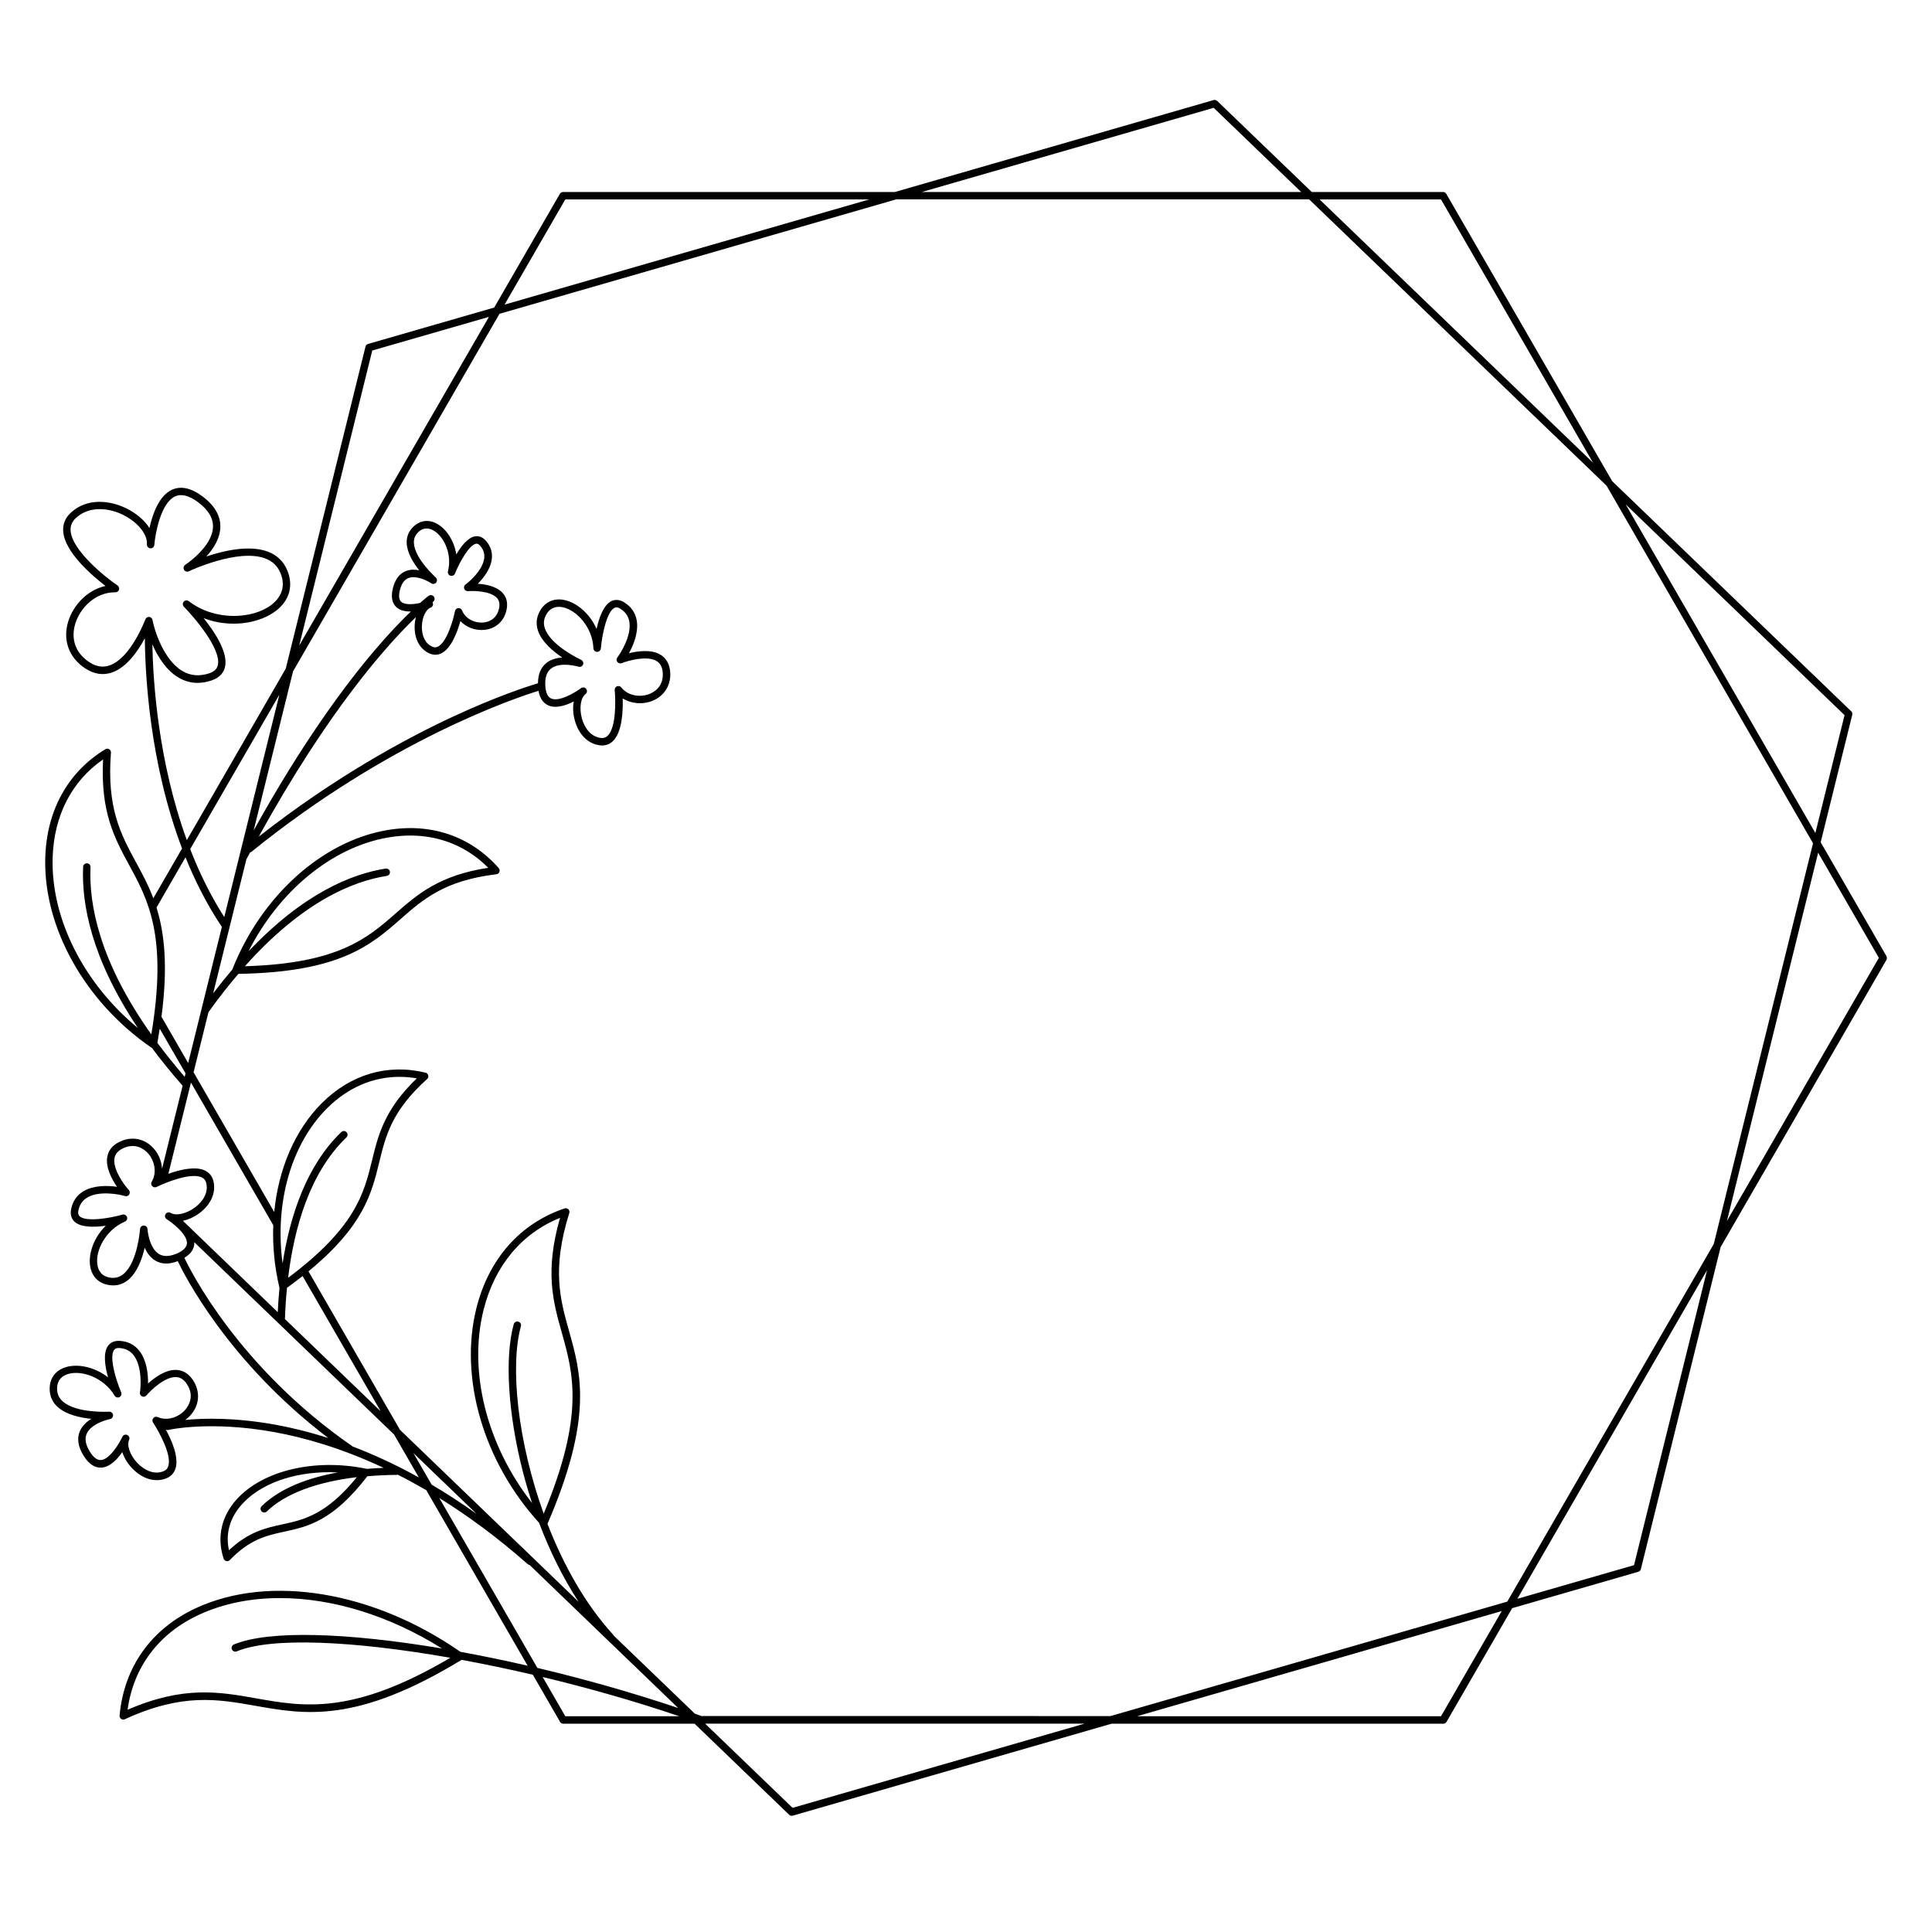
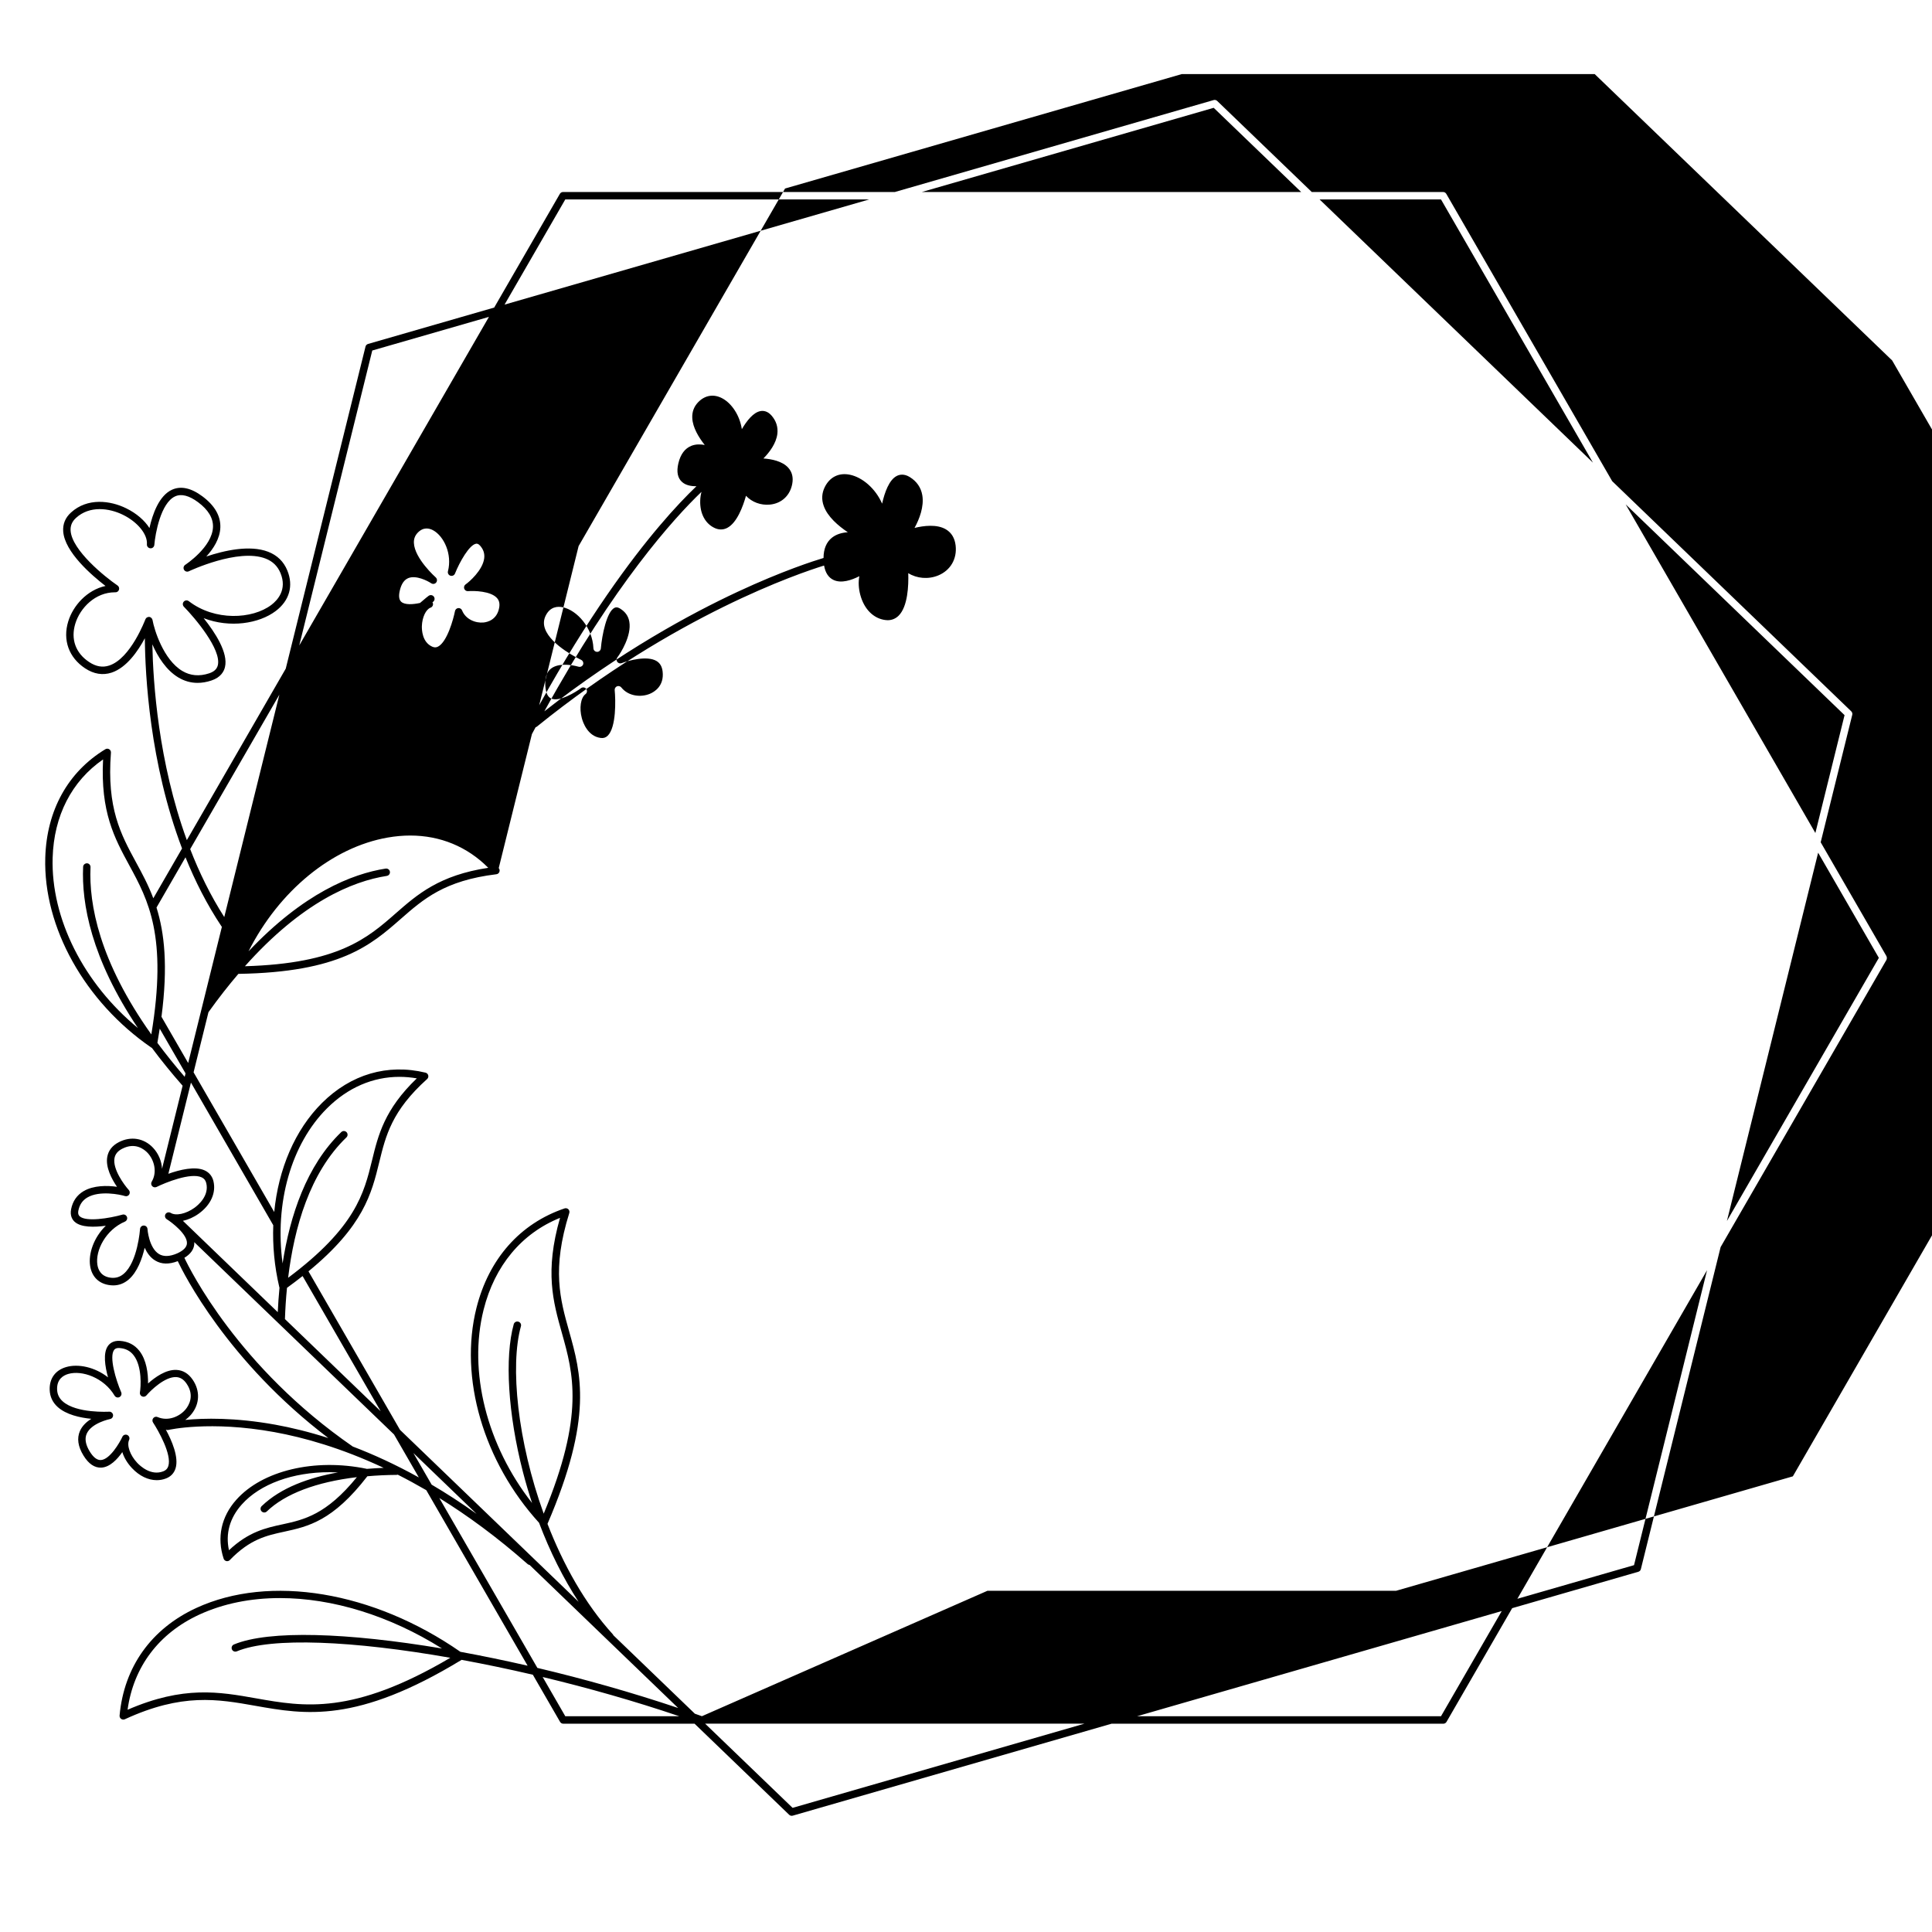
<svg xmlns="http://www.w3.org/2000/svg" fill="#000000" width="800px" height="800px" version="1.1" viewBox="144 144 512 512">
-   <path d="m643.9 397.34-17.398-30.129 8.363-33.77c0.09-0.344-0.02-0.699-0.277-0.945l-63.34-60.98-43.965-76.141c-0.176-0.305-0.5-0.492-0.855-0.492h-34.793l-25.062-24.129c-0.254-0.246-0.621-0.336-0.953-0.234l-84.477 24.363h-87.922c-0.355 0-0.68 0.188-0.855 0.492l-17.398 30.129-33.426 9.645c-0.336 0.098-0.602 0.363-0.68 0.707l-21.137 85.344-26.211 45.441c-7.547-20.695-8.945-41.762-9.141-51.887 1.426 3.277 3.672 6.867 6.918 8.797 1.586 0.945 3.285 1.418 5.066 1.418 1.18 0 2.41-0.207 3.672-0.629 2.461-0.816 3.316-2.383 3.59-3.551 0.906-3.769-2.617-9.18-5.648-12.969 6.926 2.676 14.691 1.457 19.121-1.91 3.609-2.746 4.723-6.652 3.051-10.727-0.965-2.363-2.676-4.035-5.086-4.961-4.871-1.879-11.66-0.324-16.383 1.258 1.871-2.035 3.621-4.734 3.719-7.715 0.098-3.031-1.496-5.797-4.734-8.215-3-2.242-5.719-2.832-8.07-1.77-3.453 1.566-5.164 6.477-5.984 10.156-1.277-2.016-3.434-3.898-6.168-5.234-4.203-2.066-10.254-2.856-14.621 1.121-1.516 1.379-2.203 3.059-2.066 5.008 0.383 5.461 7.559 11.641 11.207 14.453-4.93 1.082-8.602 5.246-9.871 9.387-1.516 4.93 0.148 9.574 4.449 12.43 2.32 1.535 4.684 1.918 7.035 1.152 3.965-1.309 6.996-5.707 8.816-9.113 0.078 9.703 1.27 33.074 9.859 55.715l-7.617 13.195c-1.348-3.582-2.992-6.613-4.625-9.613-3.977-7.332-7.742-14.258-6.602-28.969 0.031-0.363-0.148-0.719-0.461-0.914-0.316-0.195-0.707-0.195-1.023 0-9.91 6.004-15.559 16.207-15.922 28.734-0.543 18.449 10.488 38.207 28.102 50.332 0.051 0.031 0.098 0.051 0.148 0.07 2.41 3.238 5.106 6.582 8.148 10.035l-5.453 22.012c-0.109-2.008-0.926-4.023-2.391-5.578-2.402-2.547-5.875-3.121-9.043-1.484-1.742 0.895-2.773 2.203-3.078 3.898-0.5 2.754 1.18 5.894 2.578 7.941-2.609-0.375-6.211-0.402-8.855 1.152-1.77 1.043-2.883 2.656-3.305 4.773-0.344 1.73 0.316 2.773 0.926 3.336 1.684 1.543 5.246 1.477 8.266 1.055-3.188 3.109-4.656 7.398-4.152 10.656 0.453 2.953 2.43 4.82 5.422 5.117 0.234 0.02 0.461 0.039 0.688 0.039 1.504 0 2.875-0.512 4.074-1.535 2.32-1.969 3.59-5.512 4.269-8.441 0.602 1.32 1.484 2.609 2.805 3.394 1.652 1.004 3.66 1.043 5.965 0.156 1.504 3.199 13.164 26.566 39.902 46.879-5.207-1.664-9.93-2.793-14.07-3.543-10.734-1.938-18.98-1.73-23.852-1.258 0.602-0.434 1.16-0.945 1.645-1.535 2.223-2.715 2.332-6.231 0.305-9.16-1.113-1.613-2.547-2.469-4.262-2.559-2.805-0.137-5.699 1.938-7.539 3.59 0.031-2.637-0.402-6.211-2.293-8.629-1.27-1.625-3-2.508-5.156-2.656-1.762-0.117-2.707 0.668-3.188 1.348-1.32 1.859-0.789 5.391 0.031 8.324-3.492-2.754-7.941-3.66-11.098-2.734-2.875 0.836-4.469 3.031-4.367 6.043 0.059 1.781 0.758 3.305 2.106 4.527 2.254 2.047 5.934 2.856 8.926 3.148-1.23 0.766-2.391 1.812-3.012 3.219-0.848 1.93-0.531 4.133 0.945 6.523 1.367 2.223 2.961 3.285 4.754 3.188 2.254-0.137 4.203-2.203 5.531-4.113 0.441 1.438 1.32 2.922 2.547 4.231 1.969 2.098 4.301 3.207 6.574 3.207 0.836 0 1.672-0.148 2.469-0.461 1.25-0.48 2.117-1.398 2.508-2.637 0.934-2.961-0.984-7.379-2.566-10.293 0.195 0.098 0.422 0.137 0.648 0.09 0.109-0.031 11.02-2.547 28.133 0.57 7.793 1.418 17.691 4.184 28.941 9.465-1.457 0.059-2.941 0.148-4.469 0.277-0.031-0.012-0.059-0.031-0.09-0.031-13.727-2.832-27.582 0.461-34.488 8.215-4.004 4.488-5.195 10.035-3.356 15.605 0.109 0.324 0.383 0.57 0.719 0.648 0.07 0.02 0.148 0.02 0.215 0.02 0.266 0 0.523-0.109 0.707-0.305 5.344-5.539 9.75-6.496 14.414-7.508 6.316-1.379 12.852-2.793 22.031-14.691 2.488-0.215 5.078-0.344 7.785-0.363 0.098 0 0.176-0.031 0.266-0.059 2.469 1.25 4.988 2.617 7.566 4.113l26.852 46.516c-6.062-1.387-12.023-2.617-17.809-3.68-23.113-16.051-50.527-20.613-70.023-11.609-11.918 5.512-19.129 15.625-20.301 28.496-0.031 0.355 0.129 0.688 0.414 0.895 0.168 0.117 0.363 0.176 0.57 0.176 0.137 0 0.285-0.031 0.414-0.09 15.191-6.996 24.59-5.332 34.547-3.57 13.215 2.344 26.875 4.754 54.691-12.172 6.141 1.133 12.469 2.449 18.883 3.945l7.211 12.488c0.176 0.305 0.5 0.492 0.855 0.492h34.793l25.062 24.129c0.188 0.176 0.434 0.277 0.68 0.277 0.09 0 0.188-0.012 0.277-0.039l84.477-24.363h87.922c0.355 0 0.68-0.188 0.855-0.492l17.398-30.129 33.426-9.645c0.336-0.098 0.602-0.363 0.68-0.707l21.137-85.344 43.965-76.141c0.121-0.328 0.121-0.699-0.047-1.008zm-470.95-76.969c-1.77 0.582-3.512 0.285-5.332-0.926-3.59-2.371-4.922-6.09-3.652-10.203 1.27-4.133 5.273-8.277 10.488-8.277h0.129c0.453 0.02 0.816-0.277 0.953-0.688 0.129-0.414-0.031-0.867-0.383-1.113-3.336-2.273-12.062-9.309-12.438-14.496-0.098-1.34 0.375-2.461 1.438-3.426 3.633-3.316 8.797-2.598 12.43-0.816 3.898 1.91 6.562 5.195 6.348 7.805v0.012c-0.039 0.543 0.355 1.012 0.906 1.062 0.543 0.051 1.012-0.355 1.062-0.895 0.246-2.992 1.711-11.148 5.519-12.871 1.645-0.746 3.691-0.215 6.082 1.555 2.695 2.008 4.023 4.223 3.945 6.562-0.176 5.324-7.281 9.977-7.352 10.027-0.434 0.285-0.582 0.855-0.324 1.309 0.254 0.453 0.816 0.629 1.277 0.402 0.129-0.059 13.059-6.168 20.32-3.375 1.91 0.738 3.207 2.008 3.977 3.867 1.781 4.359-0.758 7.144-2.422 8.414-5.019 3.816-15.008 4.328-21.883-0.984-0.414-0.316-0.992-0.266-1.34 0.129-0.344 0.383-0.324 0.973 0.039 1.348 2.844 2.883 9.996 11.297 8.992 15.5-0.246 1.012-0.992 1.711-2.301 2.144-2.59 0.855-4.981 0.648-7.106-0.621-5.027-2.992-7.449-10.961-7.902-13.512-0.012-0.031-0.02-0.059-0.031-0.098-0.012-0.051-0.031-0.09-0.051-0.129-0.031-0.07-0.07-0.137-0.117-0.195-0.031-0.031-0.051-0.07-0.078-0.098-0.059-0.059-0.137-0.117-0.207-0.156-0.031-0.012-0.051-0.039-0.07-0.051-0.098-0.051-0.207-0.078-0.324-0.09h-0.039-0.051c-0.109 0-0.207 0.02-0.297 0.051-0.07 0.02-0.129 0.059-0.188 0.09-0.031 0.02-0.07 0.039-0.098 0.059-0.051 0.039-0.098 0.09-0.148 0.137-0.039 0.039-0.059 0.078-0.09 0.129s-0.059 0.09-0.078 0.137c-0.012 0.012-0.02 0.031-0.02 0.039-0.078 0.152-3.887 10.375-9.586 12.242zm15.656 212.16c-0.215 0.68-0.641 1.121-1.34 1.387-3.258 1.258-6.109-1.406-6.906-2.254-1.891-2.016-2.812-4.625-2.144-6.07 0.227-0.492 0.012-1.074-0.48-1.309-0.492-0.227-1.082-0.012-1.309 0.48v0.012c-0.719 1.555-3.297 6.004-5.688 6.148-1.004 0.059-1.996-0.699-2.953-2.254-1.113-1.812-1.387-3.394-0.816-4.703 1.258-2.894 6.148-3.898 6.199-3.906 0.512-0.098 0.855-0.582 0.789-1.094-0.07-0.512-0.523-0.887-1.031-0.855-0.09 0-8.746 0.512-12.34-2.766-0.945-0.855-1.418-1.891-1.457-3.141-0.078-2.648 1.566-3.691 2.953-4.094 3.66-1.062 9.465 0.992 12.289 5.758 0.266 0.441 0.828 0.609 1.289 0.375 0.461-0.234 0.66-0.789 0.461-1.27-1.438-3.344-3.219-9.348-1.898-11.207 0.176-0.254 0.531-0.582 1.445-0.523 1.594 0.109 2.824 0.727 3.738 1.91 2.32 2.961 1.91 8.52 1.672 9.84-0.078 0.434 0.148 0.875 0.551 1.062s0.887 0.09 1.172-0.254c1.191-1.398 4.93-5.008 7.891-4.859 1.082 0.051 1.977 0.609 2.734 1.711 2.215 3.199 0.59 5.816-0.207 6.801-1.594 1.949-4.664 3.285-7.457 2.078-0.402-0.176-0.867-0.059-1.141 0.277-0.277 0.336-0.305 0.816-0.059 1.18 1.426 2.18 5.008 8.488 4.043 11.539zm30.27 15.43c-4.41 0.953-8.965 1.949-14.199 6.867-0.953-4.379 0.195-8.543 3.387-12.113 4.891-5.492 13.598-8.57 23.211-8.57 0.758 0 1.516 0.031 2.281 0.059-7.644 1.379-15.125 4.023-20.203 8.926-0.395 0.375-0.402 1.004-0.031 1.387 0.195 0.195 0.453 0.305 0.707 0.305 0.246 0 0.492-0.09 0.68-0.277 4.871-4.695 13.164-7.812 23.863-9.082-8.117 9.961-14 11.258-19.695 12.5zm-6.93 46.129c-9.918-1.762-19.305-3.414-34.137 3.012 1.566-11.336 8.254-20.242 18.973-25.199 6.394-2.953 13.688-4.398 21.41-4.398 13.816 0 29.02 4.613 42.941 13.363-24.926-4.191-45.855-4.941-55.145-1.062-0.5 0.207-0.738 0.789-0.531 1.289s0.789 0.738 1.289 0.531c9.16-3.828 30.945-2.805 56.59 1.703-25.887 15.27-38.844 12.977-51.391 10.762zm420.88-260.57-7.734 31.23-50.273-87.086zm-302.81 265.29c-0.621-0.227-1.25-0.441-1.871-0.66l-21.59-20.781c-0.039-0.109-0.098-0.215-0.188-0.305-7.34-8.059-13.098-18.43-17.277-29.227 12.145-28.211 8.875-39.844 5.719-51.078-2.371-8.441-4.613-16.414 0.059-31.301 0.109-0.355 0.012-0.738-0.246-0.992-0.266-0.254-0.648-0.344-1.004-0.227-11.789 3.996-20.074 13.363-23.352 26.371-4.656 18.5 1.852 40.758 16.59 56.945 2.902 7.695 6.445 14.77 10.48 20.941l-47.332-45.57-24.254-42.008c14.621-12.023 16.727-20.625 18.766-28.969 1.711-6.996 3.324-13.598 12.676-21.992 0.277-0.246 0.383-0.621 0.297-0.973-0.09-0.355-0.363-0.629-0.719-0.719-10.047-2.43-19.789 0.422-27.445 8.039-7.164 7.125-11.543 17.504-12.652 28.891l-21.371-37.02 3.945-15.941s0.012 0 0.012-0.012c2.676-3.75 5.324-7.106 7.91-10.137 26.922-0.441 35.129-7.625 43.051-14.574 5.965-5.227 11.59-10.164 25.328-11.828 0.363-0.039 0.668-0.285 0.797-0.629s0.059-0.727-0.176-1.004c-7.488-8.492-18.027-12.062-29.676-10.047-17.113 2.961-33.152 17.387-40.855 36.734-0.02 0.051-0.031 0.109-0.039 0.156-1.684 1.977-3.387 4.094-5.106 6.356l8.797-35.512c0.324-0.609 0.648-1.199 0.973-1.812 0.129-0.039 0.246-0.09 0.355-0.176 36.547-29.57 69.746-40.719 76.094-42.676 0.336 1.918 1.18 3.207 2.539 3.836 2.055 0.945 4.742 0.039 6.809-1.012-0.285 1.477-0.215 3.199 0.246 4.93 1.012 3.797 3.512 6.309 6.68 6.691 0.195 0.02 0.395 0.039 0.582 0.039 1.094 0 2.086-0.402 2.875-1.172 2.461-2.402 2.688-8.031 2.578-11.297 2.273 1.418 5.305 1.703 7.961 0.602 3.238-1.348 5-4.387 4.594-7.93-0.227-1.949-1.082-3.375-2.547-4.262-2.402-1.445-5.934-0.984-8.344-0.395 1.27-2.301 2.578-5.656 2.055-8.688-0.355-2.027-1.457-3.633-3.297-4.781-1.496-0.934-2.707-0.688-3.445-0.316-2.047 1.023-3.238 4.379-3.906 7.352-1.781-4.082-5.273-6.977-8.492-7.656-2.922-0.621-5.363 0.57-6.699 3.258-0.797 1.605-0.895 3.277-0.285 4.988 1.012 2.875 3.887 5.312 6.387 6.988-1.445 0.09-2.961 0.473-4.172 1.418-1.496 1.18-2.254 3-2.262 5.402-2.43 0.727-10.855 3.406-22.77 8.965-12.398 5.777-31.105 15.891-51.219 31.676 18.578-33.73 34.234-51.051 41.645-58.164-0.188 0.727-0.316 1.496-0.336 2.301-0.117 3.445 1.348 6.18 3.918 7.32 0.523 0.227 1.043 0.344 1.566 0.344 0.582 0 1.141-0.137 1.684-0.422 2.59-1.348 4.184-5.738 4.961-8.5 1.543 1.664 3.906 2.578 6.367 2.332 3.07-0.305 5.332-2.41 5.894-5.512 0.316-1.703-0.051-3.141-1.074-4.269-1.574-1.742-4.438-2.293-6.574-2.441 1.594-1.605 3.387-3.977 3.699-6.516 0.215-1.801-0.305-3.445-1.555-4.871-1.043-1.191-2.144-1.301-2.894-1.172-1.91 0.324-3.66 2.578-4.961 4.793-0.562-3.68-2.676-6.789-5.106-8.129-2.312-1.277-4.684-0.895-6.516 1.031-1.082 1.152-1.594 2.539-1.516 4.144 0.117 2.527 1.723 5.156 3.305 7.144-1.141-0.215-2.363-0.234-3.504 0.207-1.742 0.68-2.914 2.242-3.484 4.644-0.531 2.242-0.207 3.918 0.992 4.969 0.973 0.867 2.383 1.133 3.797 1.113-2.461 2.352-5.797 5.785-9.852 10.578-7.519 8.875-18.895 24.09-31.824 47.469l10.449-42.184 54.711-94.758 105.14-30.328h109.42l78.828 75.887 54.711 94.758-26.312 106.21-54.711 94.758-105.14 30.328-108.29-0.004zm-48.66-104.56c-0.523-0.148-1.062 0.156-1.211 0.68-2.449 8.809-1.516 23.805 2.43 39.133 0.727 2.812 1.543 5.559 2.43 8.254-11.965-15.262-16.984-34.812-12.84-51.258 2.934-11.66 10.086-20.223 20.25-24.316-4.082 14.238-1.859 22.16 0.492 30.523 2.992 10.656 6.082 21.676-4.82 47.871-6.938-19.18-8.965-39.203-6.031-49.691 0.141-0.508-0.168-1.051-0.699-1.195zm-11.059 50.941c-4.062-2.902-8.039-5.473-11.906-7.742l-4.84-8.383zm-77.824-77.66c1.387-0.297 2.844-0.926 4.191-1.898 3.188-2.293 4.644-5.519 3.898-8.621-0.316-1.301-1.113-2.281-2.293-2.832-2.559-1.191-6.613-0.195-9.652 0.887l5.984-24.168 21.816 37.797c-0.195 5.371 0.305 10.902 1.594 16.383 0.012 0.059 0.039 0.109 0.059 0.156-0.215 2.234-0.363 4.41-0.461 6.504zm38.227-29.852c5.492-5.461 12.121-8.305 19.148-8.305 1.523 0 3.059 0.137 4.613 0.402-8.57 8.215-10.242 15.055-11.855 21.688-2.137 8.746-4.359 17.789-22.25 31.164 1.605-13.266 5.727-27.855 15.449-37.207 0.395-0.375 0.402-1.004 0.031-1.387-0.375-0.395-1.004-0.402-1.387-0.031-9.238 8.887-13.609 22.199-15.559 34.812-2.152-15.918 2.227-31.602 11.809-41.137zm-10.645 47.613c1.477-1.074 2.856-2.117 4.133-3.129l20.695 35.836-25.371-24.43c0.09-2.629 0.258-5.414 0.543-8.277zm26.152-111.11c-8.953 1.398-21.797 6.543-36.348 21.934 8.078-15.988 22.102-27.602 36.949-30.168 2.008-0.344 3.977-0.523 5.902-0.523 7.949 0 15.113 2.941 20.684 8.551-13 1.969-18.832 7.086-24.492 12.043-7.477 6.562-15.211 13.332-40 14.043 15.164-17.012 28.488-22.516 37.609-23.941 0.543-0.09 0.906-0.59 0.816-1.121-0.078-0.531-0.59-0.895-1.121-0.816zm51.789-55.32c-0.078-0.039-7.961-3.691-9.574-8.266-0.422-1.199-0.363-2.332 0.195-3.453 1.18-2.371 3.121-2.508 4.535-2.215 3.731 0.797 7.883 5.352 8.109 10.875 0.02 0.523 0.441 0.934 0.965 0.945 0.48 0.031 0.953-0.383 1.004-0.895 0.316-3.633 1.574-9.762 3.621-10.773 0.277-0.137 0.738-0.266 1.523 0.227 1.359 0.848 2.144 1.977 2.402 3.445 0.648 3.711-2.344 8.414-3.168 9.465-0.277 0.344-0.285 0.836-0.02 1.191 0.266 0.355 0.738 0.492 1.152 0.336 1.711-0.668 6.731-2.086 9.258-0.562 0.926 0.562 1.457 1.477 1.605 2.793 0.441 3.867-2.223 5.41-3.394 5.894-2.32 0.965-5.656 0.688-7.559-1.691-0.277-0.344-0.738-0.461-1.141-0.297-0.402 0.168-0.648 0.57-0.609 1.012 0.254 2.609 0.434 9.852-1.852 12.082-0.512 0.492-1.094 0.688-1.84 0.59-3.465-0.434-4.723-4.121-5.019-5.254-0.719-2.668-0.297-5.402 0.973-6.367 0.434-0.324 0.523-0.945 0.188-1.379-0.324-0.434-0.945-0.523-1.379-0.195-1.367 1.031-5.746 3.738-7.922 2.734-0.914-0.422-1.426-1.555-1.535-3.375-0.129-2.125 0.375-3.652 1.496-4.535 2.481-1.957 7.262-0.531 7.312-0.512 0.5 0.148 1.023-0.109 1.211-0.59 0.152-0.473-0.066-1.016-0.539-1.23zm-38.523-21.844c-0.059-0.051-5.598-5-5.785-9.121-0.051-1.062 0.277-1.938 0.984-2.695 1.504-1.594 3.078-1.238 4.133-0.66 2.832 1.566 5.078 6.297 3.906 10.844-0.129 0.5 0.156 1.023 0.648 1.18s1.023-0.09 1.219-0.57c1.238-3.102 3.789-7.598 5.578-7.902 0.246-0.039 0.602-0.02 1.082 0.523 0.887 1.004 1.23 2.098 1.082 3.336-0.395 3.168-3.984 6.269-4.93 6.918-0.363 0.254-0.512 0.719-0.363 1.141 0.148 0.422 0.57 0.688 1.004 0.648 1.566-0.129 5.992-0.039 7.664 1.812 0.602 0.66 0.789 1.504 0.59 2.598-0.59 3.207-3.102 3.797-4.152 3.898-2.106 0.207-4.734-0.828-5.676-3.199-0.156-0.402-0.57-0.66-1.004-0.621-0.434 0.039-0.789 0.363-0.875 0.789-0.434 2.195-2.086 8.168-4.488 9.418-0.5 0.266-0.992 0.266-1.543 0.02-2.676-1.191-2.773-4.477-2.746-5.461 0.078-2.32 1.062-4.418 2.301-4.879h0.012c0.512-0.188 0.766-0.758 0.582-1.258-0.02-0.059-0.07-0.098-0.098-0.156 0.09-0.07 0.156-0.117 0.168-0.129 0.434-0.324 0.531-0.934 0.207-1.379-0.324-0.441-0.934-0.531-1.379-0.215-0.078 0.059-0.875 0.648-2.281 1.891-1.891 0.414-4.023 0.543-4.969-0.297-0.609-0.543-0.738-1.566-0.383-3.039 0.414-1.742 1.18-2.832 2.281-3.266 2.047-0.797 5.047 0.727 6.031 1.387 0.434 0.285 1.012 0.195 1.328-0.215 0.312-0.414 0.254-0.996-0.129-1.34zm266.41-100.16 40.266 69.746-72.441-69.746zm-60.242-24.285 23.184 22.316-100.57 0.004zm-171.84 24.285h80.531l-96.621 27.867zm-51.148 40.031 30.918-8.914-50.273 87.086zm-24.621 91.207-14.602 58.934c-3.66-5.727-6.633-11.828-9.031-18.008zm-24.875 43.098c2.539 6.297 5.668 12.496 9.535 18.293 0.031 0.051 0.07 0.09 0.109 0.129l-8.934 36.094-7.074-12.25c1.762-13.512 0.777-22.25-1.32-28.949zm-35.207 0.129c0.324-11.141 5.047-20.32 13.363-26.066-0.707 13.965 3.019 20.832 6.965 28.094 5 9.199 10.156 18.727 5.824 44.781-13.797-19.414-16.562-34.5-16.117-44.328 0.02-0.543-0.395-1.004-0.934-1.023-0.523 0-1.004 0.395-1.023 0.934-0.434 9.664 2.098 24.207 14.523 42.727-14.344-11.816-23.074-28.988-22.602-45.117zm27.758 49.043c0.227-1.289 0.434-2.547 0.621-3.758l6.84 11.848-0.227 0.914c-2.668-3.09-5.066-6.09-7.234-9.004zm0.445 55.98c-2.707-1.625-3.07-6.602-3.07-6.652-0.039-0.523-0.461-0.914-0.984-0.914-0.523 0-0.945 0.402-0.984 0.914-0.012 0.09-0.621 8.738-4.34 11.887-0.973 0.828-2.055 1.16-3.297 1.043-2.637-0.266-3.453-2.027-3.672-3.453-0.582-3.769 2.215-9.258 7.301-11.434 0.473-0.207 0.719-0.746 0.543-1.23-0.137-0.402-0.523-0.66-0.926-0.66-0.09 0-0.176 0.012-0.266 0.039-3.504 0.992-9.684 1.988-11.355 0.434-0.227-0.207-0.512-0.602-0.336-1.504 0.316-1.574 1.094-2.707 2.371-3.465 3.238-1.918 8.699-0.789 9.977-0.383 0.422 0.137 0.887-0.031 1.121-0.402 0.234-0.375 0.195-0.867-0.098-1.191-1.238-1.367-4.328-5.551-3.797-8.461 0.195-1.062 0.867-1.879 2.047-2.488 3.453-1.781 5.844 0.168 6.711 1.082 1.723 1.832 2.656 5.047 1.102 7.664-0.227 0.375-0.168 0.855 0.129 1.172s0.766 0.402 1.16 0.215c2.344-1.16 9.062-3.898 11.957-2.547 0.648 0.297 1.023 0.777 1.211 1.516 0.828 3.394-2.184 5.875-3.129 6.555-2.242 1.613-4.941 2.195-6.289 1.348h-0.012c-0.461-0.285-1.062-0.148-1.359 0.305-0.285 0.461-0.148 1.062 0.305 1.359 1.445 0.906 5.531 4.043 5.363 6.445-0.07 1.004-0.953 1.891-2.617 2.637-1.941 0.832-3.547 0.898-4.766 0.172zm51.336 51v0c-30.348-20.949-43.199-46.977-44.625-50.016 1.633-0.984 2.527-2.223 2.629-3.691 0.012-0.156-0.012-0.305-0.02-0.461l52.949 50.973 6.574 11.387c-6.184-3.43-12.047-6.106-17.508-8.191zm22.934 13.648c7.477 4.633 15.332 10.371 23.418 17.516 0.148 0.129 0.324 0.195 0.5 0.215l39.379 37.914c-12.262-4.121-24.945-7.703-37.312-10.629zm27.387 47.43c12.082 2.894 24.402 6.394 36.191 10.391h-30.199zm66.234 34.676-23.184-22.316h100.55zm171.84-24.285h-80.531l96.621-27.867zm51.148-40.031-30.918 8.914 50.273-87.086zm24.617-91.207 24.176-97.602 16.09 27.867z" />
+   <path d="m643.9 397.34-17.398-30.129 8.363-33.77c0.09-0.344-0.02-0.699-0.277-0.945l-63.34-60.98-43.965-76.141c-0.176-0.305-0.5-0.492-0.855-0.492h-34.793l-25.062-24.129c-0.254-0.246-0.621-0.336-0.953-0.234l-84.477 24.363h-87.922c-0.355 0-0.68 0.188-0.855 0.492l-17.398 30.129-33.426 9.645c-0.336 0.098-0.602 0.363-0.68 0.707l-21.137 85.344-26.211 45.441c-7.547-20.695-8.945-41.762-9.141-51.887 1.426 3.277 3.672 6.867 6.918 8.797 1.586 0.945 3.285 1.418 5.066 1.418 1.18 0 2.41-0.207 3.672-0.629 2.461-0.816 3.316-2.383 3.59-3.551 0.906-3.769-2.617-9.18-5.648-12.969 6.926 2.676 14.691 1.457 19.121-1.91 3.609-2.746 4.723-6.652 3.051-10.727-0.965-2.363-2.676-4.035-5.086-4.961-4.871-1.879-11.66-0.324-16.383 1.258 1.871-2.035 3.621-4.734 3.719-7.715 0.098-3.031-1.496-5.797-4.734-8.215-3-2.242-5.719-2.832-8.07-1.77-3.453 1.566-5.164 6.477-5.984 10.156-1.277-2.016-3.434-3.898-6.168-5.234-4.203-2.066-10.254-2.856-14.621 1.121-1.516 1.379-2.203 3.059-2.066 5.008 0.383 5.461 7.559 11.641 11.207 14.453-4.93 1.082-8.602 5.246-9.871 9.387-1.516 4.93 0.148 9.574 4.449 12.43 2.32 1.535 4.684 1.918 7.035 1.152 3.965-1.309 6.996-5.707 8.816-9.113 0.078 9.703 1.27 33.074 9.859 55.715l-7.617 13.195c-1.348-3.582-2.992-6.613-4.625-9.613-3.977-7.332-7.742-14.258-6.602-28.969 0.031-0.363-0.148-0.719-0.461-0.914-0.316-0.195-0.707-0.195-1.023 0-9.91 6.004-15.559 16.207-15.922 28.734-0.543 18.449 10.488 38.207 28.102 50.332 0.051 0.031 0.098 0.051 0.148 0.07 2.41 3.238 5.106 6.582 8.148 10.035l-5.453 22.012c-0.109-2.008-0.926-4.023-2.391-5.578-2.402-2.547-5.875-3.121-9.043-1.484-1.742 0.895-2.773 2.203-3.078 3.898-0.5 2.754 1.18 5.894 2.578 7.941-2.609-0.375-6.211-0.402-8.855 1.152-1.77 1.043-2.883 2.656-3.305 4.773-0.344 1.73 0.316 2.773 0.926 3.336 1.684 1.543 5.246 1.477 8.266 1.055-3.188 3.109-4.656 7.398-4.152 10.656 0.453 2.953 2.43 4.82 5.422 5.117 0.234 0.02 0.461 0.039 0.688 0.039 1.504 0 2.875-0.512 4.074-1.535 2.32-1.969 3.59-5.512 4.269-8.441 0.602 1.32 1.484 2.609 2.805 3.394 1.652 1.004 3.66 1.043 5.965 0.156 1.504 3.199 13.164 26.566 39.902 46.879-5.207-1.664-9.93-2.793-14.07-3.543-10.734-1.938-18.98-1.73-23.852-1.258 0.602-0.434 1.16-0.945 1.645-1.535 2.223-2.715 2.332-6.231 0.305-9.16-1.113-1.613-2.547-2.469-4.262-2.559-2.805-0.137-5.699 1.938-7.539 3.59 0.031-2.637-0.402-6.211-2.293-8.629-1.27-1.625-3-2.508-5.156-2.656-1.762-0.117-2.707 0.668-3.188 1.348-1.32 1.859-0.789 5.391 0.031 8.324-3.492-2.754-7.941-3.66-11.098-2.734-2.875 0.836-4.469 3.031-4.367 6.043 0.059 1.781 0.758 3.305 2.106 4.527 2.254 2.047 5.934 2.856 8.926 3.148-1.23 0.766-2.391 1.812-3.012 3.219-0.848 1.93-0.531 4.133 0.945 6.523 1.367 2.223 2.961 3.285 4.754 3.188 2.254-0.137 4.203-2.203 5.531-4.113 0.441 1.438 1.32 2.922 2.547 4.231 1.969 2.098 4.301 3.207 6.574 3.207 0.836 0 1.672-0.148 2.469-0.461 1.25-0.48 2.117-1.398 2.508-2.637 0.934-2.961-0.984-7.379-2.566-10.293 0.195 0.098 0.422 0.137 0.648 0.09 0.109-0.031 11.02-2.547 28.133 0.57 7.793 1.418 17.691 4.184 28.941 9.465-1.457 0.059-2.941 0.148-4.469 0.277-0.031-0.012-0.059-0.031-0.09-0.031-13.727-2.832-27.582 0.461-34.488 8.215-4.004 4.488-5.195 10.035-3.356 15.605 0.109 0.324 0.383 0.57 0.719 0.648 0.07 0.02 0.148 0.02 0.215 0.02 0.266 0 0.523-0.109 0.707-0.305 5.344-5.539 9.75-6.496 14.414-7.508 6.316-1.379 12.852-2.793 22.031-14.691 2.488-0.215 5.078-0.344 7.785-0.363 0.098 0 0.176-0.031 0.266-0.059 2.469 1.25 4.988 2.617 7.566 4.113l26.852 46.516c-6.062-1.387-12.023-2.617-17.809-3.68-23.113-16.051-50.527-20.613-70.023-11.609-11.918 5.512-19.129 15.625-20.301 28.496-0.031 0.355 0.129 0.688 0.414 0.895 0.168 0.117 0.363 0.176 0.57 0.176 0.137 0 0.285-0.031 0.414-0.09 15.191-6.996 24.59-5.332 34.547-3.57 13.215 2.344 26.875 4.754 54.691-12.172 6.141 1.133 12.469 2.449 18.883 3.945l7.211 12.488c0.176 0.305 0.5 0.492 0.855 0.492h34.793l25.062 24.129c0.188 0.176 0.434 0.277 0.68 0.277 0.09 0 0.188-0.012 0.277-0.039l84.477-24.363h87.922c0.355 0 0.68-0.188 0.855-0.492l17.398-30.129 33.426-9.645c0.336-0.098 0.602-0.363 0.68-0.707l21.137-85.344 43.965-76.141c0.121-0.328 0.121-0.699-0.047-1.008zm-470.95-76.969c-1.77 0.582-3.512 0.285-5.332-0.926-3.59-2.371-4.922-6.09-3.652-10.203 1.27-4.133 5.273-8.277 10.488-8.277h0.129c0.453 0.02 0.816-0.277 0.953-0.688 0.129-0.414-0.031-0.867-0.383-1.113-3.336-2.273-12.062-9.309-12.438-14.496-0.098-1.34 0.375-2.461 1.438-3.426 3.633-3.316 8.797-2.598 12.43-0.816 3.898 1.91 6.562 5.195 6.348 7.805v0.012c-0.039 0.543 0.355 1.012 0.906 1.062 0.543 0.051 1.012-0.355 1.062-0.895 0.246-2.992 1.711-11.148 5.519-12.871 1.645-0.746 3.691-0.215 6.082 1.555 2.695 2.008 4.023 4.223 3.945 6.562-0.176 5.324-7.281 9.977-7.352 10.027-0.434 0.285-0.582 0.855-0.324 1.309 0.254 0.453 0.816 0.629 1.277 0.402 0.129-0.059 13.059-6.168 20.32-3.375 1.91 0.738 3.207 2.008 3.977 3.867 1.781 4.359-0.758 7.144-2.422 8.414-5.019 3.816-15.008 4.328-21.883-0.984-0.414-0.316-0.992-0.266-1.34 0.129-0.344 0.383-0.324 0.973 0.039 1.348 2.844 2.883 9.996 11.297 8.992 15.5-0.246 1.012-0.992 1.711-2.301 2.144-2.59 0.855-4.981 0.648-7.106-0.621-5.027-2.992-7.449-10.961-7.902-13.512-0.012-0.031-0.02-0.059-0.031-0.098-0.012-0.051-0.031-0.09-0.051-0.129-0.031-0.07-0.07-0.137-0.117-0.195-0.031-0.031-0.051-0.07-0.078-0.098-0.059-0.059-0.137-0.117-0.207-0.156-0.031-0.012-0.051-0.039-0.07-0.051-0.098-0.051-0.207-0.078-0.324-0.09h-0.039-0.051c-0.109 0-0.207 0.02-0.297 0.051-0.07 0.02-0.129 0.059-0.188 0.09-0.031 0.02-0.07 0.039-0.098 0.059-0.051 0.039-0.098 0.09-0.148 0.137-0.039 0.039-0.059 0.078-0.09 0.129s-0.059 0.09-0.078 0.137c-0.012 0.012-0.02 0.031-0.02 0.039-0.078 0.152-3.887 10.375-9.586 12.242zm15.656 212.16c-0.215 0.68-0.641 1.121-1.34 1.387-3.258 1.258-6.109-1.406-6.906-2.254-1.891-2.016-2.812-4.625-2.144-6.07 0.227-0.492 0.012-1.074-0.48-1.309-0.492-0.227-1.082-0.012-1.309 0.48v0.012c-0.719 1.555-3.297 6.004-5.688 6.148-1.004 0.059-1.996-0.699-2.953-2.254-1.113-1.812-1.387-3.394-0.816-4.703 1.258-2.894 6.148-3.898 6.199-3.906 0.512-0.098 0.855-0.582 0.789-1.094-0.07-0.512-0.523-0.887-1.031-0.855-0.09 0-8.746 0.512-12.34-2.766-0.945-0.855-1.418-1.891-1.457-3.141-0.078-2.648 1.566-3.691 2.953-4.094 3.66-1.062 9.465 0.992 12.289 5.758 0.266 0.441 0.828 0.609 1.289 0.375 0.461-0.234 0.66-0.789 0.461-1.27-1.438-3.344-3.219-9.348-1.898-11.207 0.176-0.254 0.531-0.582 1.445-0.523 1.594 0.109 2.824 0.727 3.738 1.91 2.32 2.961 1.91 8.52 1.672 9.84-0.078 0.434 0.148 0.875 0.551 1.062s0.887 0.09 1.172-0.254c1.191-1.398 4.93-5.008 7.891-4.859 1.082 0.051 1.977 0.609 2.734 1.711 2.215 3.199 0.59 5.816-0.207 6.801-1.594 1.949-4.664 3.285-7.457 2.078-0.402-0.176-0.867-0.059-1.141 0.277-0.277 0.336-0.305 0.816-0.059 1.18 1.426 2.18 5.008 8.488 4.043 11.539zm30.27 15.43c-4.41 0.953-8.965 1.949-14.199 6.867-0.953-4.379 0.195-8.543 3.387-12.113 4.891-5.492 13.598-8.57 23.211-8.57 0.758 0 1.516 0.031 2.281 0.059-7.644 1.379-15.125 4.023-20.203 8.926-0.395 0.375-0.402 1.004-0.031 1.387 0.195 0.195 0.453 0.305 0.707 0.305 0.246 0 0.492-0.09 0.68-0.277 4.871-4.695 13.164-7.812 23.863-9.082-8.117 9.961-14 11.258-19.695 12.5zm-6.93 46.129c-9.918-1.762-19.305-3.414-34.137 3.012 1.566-11.336 8.254-20.242 18.973-25.199 6.394-2.953 13.688-4.398 21.41-4.398 13.816 0 29.02 4.613 42.941 13.363-24.926-4.191-45.855-4.941-55.145-1.062-0.5 0.207-0.738 0.789-0.531 1.289s0.789 0.738 1.289 0.531c9.16-3.828 30.945-2.805 56.59 1.703-25.887 15.27-38.844 12.977-51.391 10.762zm420.88-260.57-7.734 31.23-50.273-87.086zm-302.81 265.29c-0.621-0.227-1.25-0.441-1.871-0.66l-21.59-20.781c-0.039-0.109-0.098-0.215-0.188-0.305-7.34-8.059-13.098-18.43-17.277-29.227 12.145-28.211 8.875-39.844 5.719-51.078-2.371-8.441-4.613-16.414 0.059-31.301 0.109-0.355 0.012-0.738-0.246-0.992-0.266-0.254-0.648-0.344-1.004-0.227-11.789 3.996-20.074 13.363-23.352 26.371-4.656 18.5 1.852 40.758 16.59 56.945 2.902 7.695 6.445 14.77 10.48 20.941l-47.332-45.57-24.254-42.008c14.621-12.023 16.727-20.625 18.766-28.969 1.711-6.996 3.324-13.598 12.676-21.992 0.277-0.246 0.383-0.621 0.297-0.973-0.09-0.355-0.363-0.629-0.719-0.719-10.047-2.43-19.789 0.422-27.445 8.039-7.164 7.125-11.543 17.504-12.652 28.891l-21.371-37.02 3.945-15.941s0.012 0 0.012-0.012c2.676-3.75 5.324-7.106 7.91-10.137 26.922-0.441 35.129-7.625 43.051-14.574 5.965-5.227 11.59-10.164 25.328-11.828 0.363-0.039 0.668-0.285 0.797-0.629s0.059-0.727-0.176-1.004l8.797-35.512c0.324-0.609 0.648-1.199 0.973-1.812 0.129-0.039 0.246-0.09 0.355-0.176 36.547-29.57 69.746-40.719 76.094-42.676 0.336 1.918 1.18 3.207 2.539 3.836 2.055 0.945 4.742 0.039 6.809-1.012-0.285 1.477-0.215 3.199 0.246 4.93 1.012 3.797 3.512 6.309 6.68 6.691 0.195 0.02 0.395 0.039 0.582 0.039 1.094 0 2.086-0.402 2.875-1.172 2.461-2.402 2.688-8.031 2.578-11.297 2.273 1.418 5.305 1.703 7.961 0.602 3.238-1.348 5-4.387 4.594-7.93-0.227-1.949-1.082-3.375-2.547-4.262-2.402-1.445-5.934-0.984-8.344-0.395 1.27-2.301 2.578-5.656 2.055-8.688-0.355-2.027-1.457-3.633-3.297-4.781-1.496-0.934-2.707-0.688-3.445-0.316-2.047 1.023-3.238 4.379-3.906 7.352-1.781-4.082-5.273-6.977-8.492-7.656-2.922-0.621-5.363 0.57-6.699 3.258-0.797 1.605-0.895 3.277-0.285 4.988 1.012 2.875 3.887 5.312 6.387 6.988-1.445 0.09-2.961 0.473-4.172 1.418-1.496 1.18-2.254 3-2.262 5.402-2.43 0.727-10.855 3.406-22.77 8.965-12.398 5.777-31.105 15.891-51.219 31.676 18.578-33.73 34.234-51.051 41.645-58.164-0.188 0.727-0.316 1.496-0.336 2.301-0.117 3.445 1.348 6.18 3.918 7.32 0.523 0.227 1.043 0.344 1.566 0.344 0.582 0 1.141-0.137 1.684-0.422 2.59-1.348 4.184-5.738 4.961-8.5 1.543 1.664 3.906 2.578 6.367 2.332 3.07-0.305 5.332-2.41 5.894-5.512 0.316-1.703-0.051-3.141-1.074-4.269-1.574-1.742-4.438-2.293-6.574-2.441 1.594-1.605 3.387-3.977 3.699-6.516 0.215-1.801-0.305-3.445-1.555-4.871-1.043-1.191-2.144-1.301-2.894-1.172-1.91 0.324-3.66 2.578-4.961 4.793-0.562-3.68-2.676-6.789-5.106-8.129-2.312-1.277-4.684-0.895-6.516 1.031-1.082 1.152-1.594 2.539-1.516 4.144 0.117 2.527 1.723 5.156 3.305 7.144-1.141-0.215-2.363-0.234-3.504 0.207-1.742 0.68-2.914 2.242-3.484 4.644-0.531 2.242-0.207 3.918 0.992 4.969 0.973 0.867 2.383 1.133 3.797 1.113-2.461 2.352-5.797 5.785-9.852 10.578-7.519 8.875-18.895 24.09-31.824 47.469l10.449-42.184 54.711-94.758 105.14-30.328h109.42l78.828 75.887 54.711 94.758-26.312 106.21-54.711 94.758-105.14 30.328-108.29-0.004zm-48.66-104.56c-0.523-0.148-1.062 0.156-1.211 0.68-2.449 8.809-1.516 23.805 2.43 39.133 0.727 2.812 1.543 5.559 2.43 8.254-11.965-15.262-16.984-34.812-12.84-51.258 2.934-11.66 10.086-20.223 20.25-24.316-4.082 14.238-1.859 22.16 0.492 30.523 2.992 10.656 6.082 21.676-4.82 47.871-6.938-19.18-8.965-39.203-6.031-49.691 0.141-0.508-0.168-1.051-0.699-1.195zm-11.059 50.941c-4.062-2.902-8.039-5.473-11.906-7.742l-4.84-8.383zm-77.824-77.66c1.387-0.297 2.844-0.926 4.191-1.898 3.188-2.293 4.644-5.519 3.898-8.621-0.316-1.301-1.113-2.281-2.293-2.832-2.559-1.191-6.613-0.195-9.652 0.887l5.984-24.168 21.816 37.797c-0.195 5.371 0.305 10.902 1.594 16.383 0.012 0.059 0.039 0.109 0.059 0.156-0.215 2.234-0.363 4.41-0.461 6.504zm38.227-29.852c5.492-5.461 12.121-8.305 19.148-8.305 1.523 0 3.059 0.137 4.613 0.402-8.57 8.215-10.242 15.055-11.855 21.688-2.137 8.746-4.359 17.789-22.25 31.164 1.605-13.266 5.727-27.855 15.449-37.207 0.395-0.375 0.402-1.004 0.031-1.387-0.375-0.395-1.004-0.402-1.387-0.031-9.238 8.887-13.609 22.199-15.559 34.812-2.152-15.918 2.227-31.602 11.809-41.137zm-10.645 47.613c1.477-1.074 2.856-2.117 4.133-3.129l20.695 35.836-25.371-24.43c0.09-2.629 0.258-5.414 0.543-8.277zm26.152-111.11c-8.953 1.398-21.797 6.543-36.348 21.934 8.078-15.988 22.102-27.602 36.949-30.168 2.008-0.344 3.977-0.523 5.902-0.523 7.949 0 15.113 2.941 20.684 8.551-13 1.969-18.832 7.086-24.492 12.043-7.477 6.562-15.211 13.332-40 14.043 15.164-17.012 28.488-22.516 37.609-23.941 0.543-0.09 0.906-0.59 0.816-1.121-0.078-0.531-0.59-0.895-1.121-0.816zm51.789-55.32c-0.078-0.039-7.961-3.691-9.574-8.266-0.422-1.199-0.363-2.332 0.195-3.453 1.18-2.371 3.121-2.508 4.535-2.215 3.731 0.797 7.883 5.352 8.109 10.875 0.02 0.523 0.441 0.934 0.965 0.945 0.48 0.031 0.953-0.383 1.004-0.895 0.316-3.633 1.574-9.762 3.621-10.773 0.277-0.137 0.738-0.266 1.523 0.227 1.359 0.848 2.144 1.977 2.402 3.445 0.648 3.711-2.344 8.414-3.168 9.465-0.277 0.344-0.285 0.836-0.02 1.191 0.266 0.355 0.738 0.492 1.152 0.336 1.711-0.668 6.731-2.086 9.258-0.562 0.926 0.562 1.457 1.477 1.605 2.793 0.441 3.867-2.223 5.41-3.394 5.894-2.32 0.965-5.656 0.688-7.559-1.691-0.277-0.344-0.738-0.461-1.141-0.297-0.402 0.168-0.648 0.57-0.609 1.012 0.254 2.609 0.434 9.852-1.852 12.082-0.512 0.492-1.094 0.688-1.84 0.59-3.465-0.434-4.723-4.121-5.019-5.254-0.719-2.668-0.297-5.402 0.973-6.367 0.434-0.324 0.523-0.945 0.188-1.379-0.324-0.434-0.945-0.523-1.379-0.195-1.367 1.031-5.746 3.738-7.922 2.734-0.914-0.422-1.426-1.555-1.535-3.375-0.129-2.125 0.375-3.652 1.496-4.535 2.481-1.957 7.262-0.531 7.312-0.512 0.5 0.148 1.023-0.109 1.211-0.59 0.152-0.473-0.066-1.016-0.539-1.23zm-38.523-21.844c-0.059-0.051-5.598-5-5.785-9.121-0.051-1.062 0.277-1.938 0.984-2.695 1.504-1.594 3.078-1.238 4.133-0.66 2.832 1.566 5.078 6.297 3.906 10.844-0.129 0.5 0.156 1.023 0.648 1.18s1.023-0.09 1.219-0.57c1.238-3.102 3.789-7.598 5.578-7.902 0.246-0.039 0.602-0.02 1.082 0.523 0.887 1.004 1.23 2.098 1.082 3.336-0.395 3.168-3.984 6.269-4.93 6.918-0.363 0.254-0.512 0.719-0.363 1.141 0.148 0.422 0.57 0.688 1.004 0.648 1.566-0.129 5.992-0.039 7.664 1.812 0.602 0.66 0.789 1.504 0.59 2.598-0.59 3.207-3.102 3.797-4.152 3.898-2.106 0.207-4.734-0.828-5.676-3.199-0.156-0.402-0.57-0.66-1.004-0.621-0.434 0.039-0.789 0.363-0.875 0.789-0.434 2.195-2.086 8.168-4.488 9.418-0.5 0.266-0.992 0.266-1.543 0.02-2.676-1.191-2.773-4.477-2.746-5.461 0.078-2.32 1.062-4.418 2.301-4.879h0.012c0.512-0.188 0.766-0.758 0.582-1.258-0.02-0.059-0.07-0.098-0.098-0.156 0.09-0.07 0.156-0.117 0.168-0.129 0.434-0.324 0.531-0.934 0.207-1.379-0.324-0.441-0.934-0.531-1.379-0.215-0.078 0.059-0.875 0.648-2.281 1.891-1.891 0.414-4.023 0.543-4.969-0.297-0.609-0.543-0.738-1.566-0.383-3.039 0.414-1.742 1.18-2.832 2.281-3.266 2.047-0.797 5.047 0.727 6.031 1.387 0.434 0.285 1.012 0.195 1.328-0.215 0.312-0.414 0.254-0.996-0.129-1.34zm266.41-100.16 40.266 69.746-72.441-69.746zm-60.242-24.285 23.184 22.316-100.57 0.004zm-171.84 24.285h80.531l-96.621 27.867zm-51.148 40.031 30.918-8.914-50.273 87.086zm-24.621 91.207-14.602 58.934c-3.66-5.727-6.633-11.828-9.031-18.008zm-24.875 43.098c2.539 6.297 5.668 12.496 9.535 18.293 0.031 0.051 0.07 0.09 0.109 0.129l-8.934 36.094-7.074-12.25c1.762-13.512 0.777-22.25-1.32-28.949zm-35.207 0.129c0.324-11.141 5.047-20.32 13.363-26.066-0.707 13.965 3.019 20.832 6.965 28.094 5 9.199 10.156 18.727 5.824 44.781-13.797-19.414-16.562-34.5-16.117-44.328 0.02-0.543-0.395-1.004-0.934-1.023-0.523 0-1.004 0.395-1.023 0.934-0.434 9.664 2.098 24.207 14.523 42.727-14.344-11.816-23.074-28.988-22.602-45.117zm27.758 49.043c0.227-1.289 0.434-2.547 0.621-3.758l6.84 11.848-0.227 0.914c-2.668-3.09-5.066-6.09-7.234-9.004zm0.445 55.98c-2.707-1.625-3.07-6.602-3.07-6.652-0.039-0.523-0.461-0.914-0.984-0.914-0.523 0-0.945 0.402-0.984 0.914-0.012 0.09-0.621 8.738-4.34 11.887-0.973 0.828-2.055 1.16-3.297 1.043-2.637-0.266-3.453-2.027-3.672-3.453-0.582-3.769 2.215-9.258 7.301-11.434 0.473-0.207 0.719-0.746 0.543-1.23-0.137-0.402-0.523-0.66-0.926-0.66-0.09 0-0.176 0.012-0.266 0.039-3.504 0.992-9.684 1.988-11.355 0.434-0.227-0.207-0.512-0.602-0.336-1.504 0.316-1.574 1.094-2.707 2.371-3.465 3.238-1.918 8.699-0.789 9.977-0.383 0.422 0.137 0.887-0.031 1.121-0.402 0.234-0.375 0.195-0.867-0.098-1.191-1.238-1.367-4.328-5.551-3.797-8.461 0.195-1.062 0.867-1.879 2.047-2.488 3.453-1.781 5.844 0.168 6.711 1.082 1.723 1.832 2.656 5.047 1.102 7.664-0.227 0.375-0.168 0.855 0.129 1.172s0.766 0.402 1.16 0.215c2.344-1.16 9.062-3.898 11.957-2.547 0.648 0.297 1.023 0.777 1.211 1.516 0.828 3.394-2.184 5.875-3.129 6.555-2.242 1.613-4.941 2.195-6.289 1.348h-0.012c-0.461-0.285-1.062-0.148-1.359 0.305-0.285 0.461-0.148 1.062 0.305 1.359 1.445 0.906 5.531 4.043 5.363 6.445-0.07 1.004-0.953 1.891-2.617 2.637-1.941 0.832-3.547 0.898-4.766 0.172zm51.336 51v0c-30.348-20.949-43.199-46.977-44.625-50.016 1.633-0.984 2.527-2.223 2.629-3.691 0.012-0.156-0.012-0.305-0.02-0.461l52.949 50.973 6.574 11.387c-6.184-3.43-12.047-6.106-17.508-8.191zm22.934 13.648c7.477 4.633 15.332 10.371 23.418 17.516 0.148 0.129 0.324 0.195 0.5 0.215l39.379 37.914c-12.262-4.121-24.945-7.703-37.312-10.629zm27.387 47.43c12.082 2.894 24.402 6.394 36.191 10.391h-30.199zm66.234 34.676-23.184-22.316h100.55zm171.84-24.285h-80.531l96.621-27.867zm51.148-40.031-30.918 8.914 50.273-87.086zm24.617-91.207 24.176-97.602 16.09 27.867z" />
</svg>